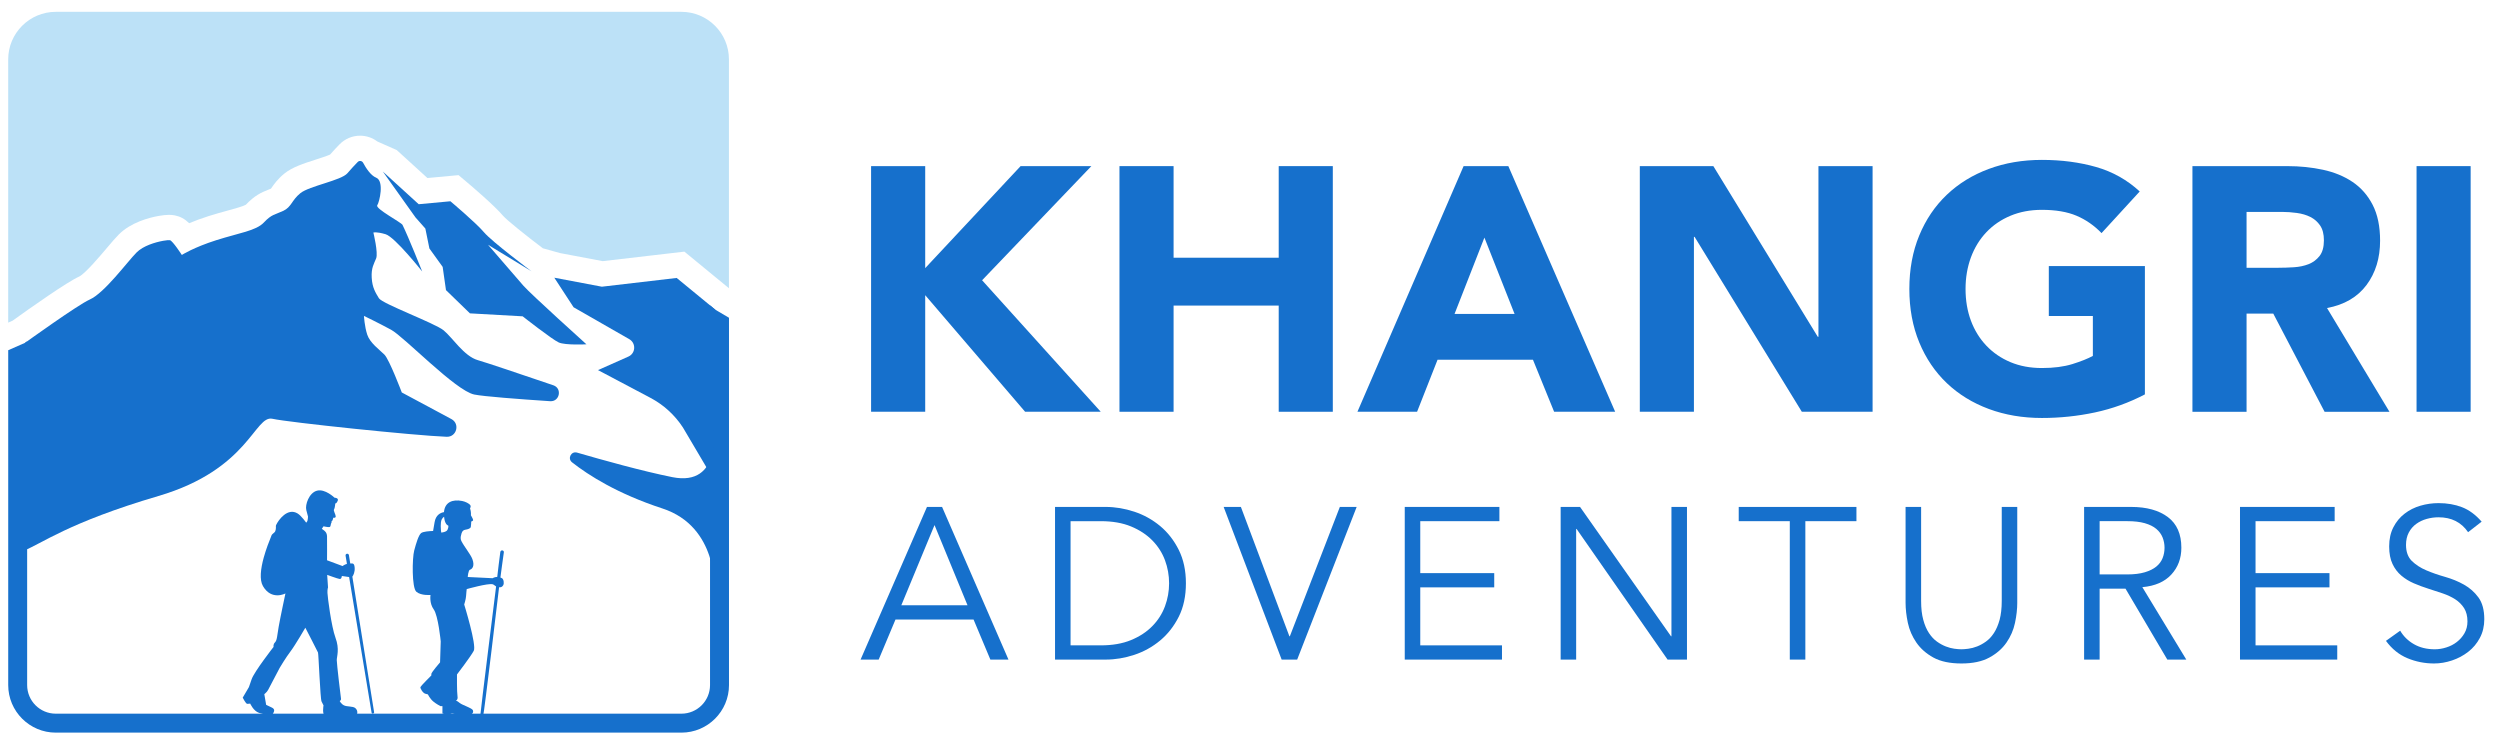
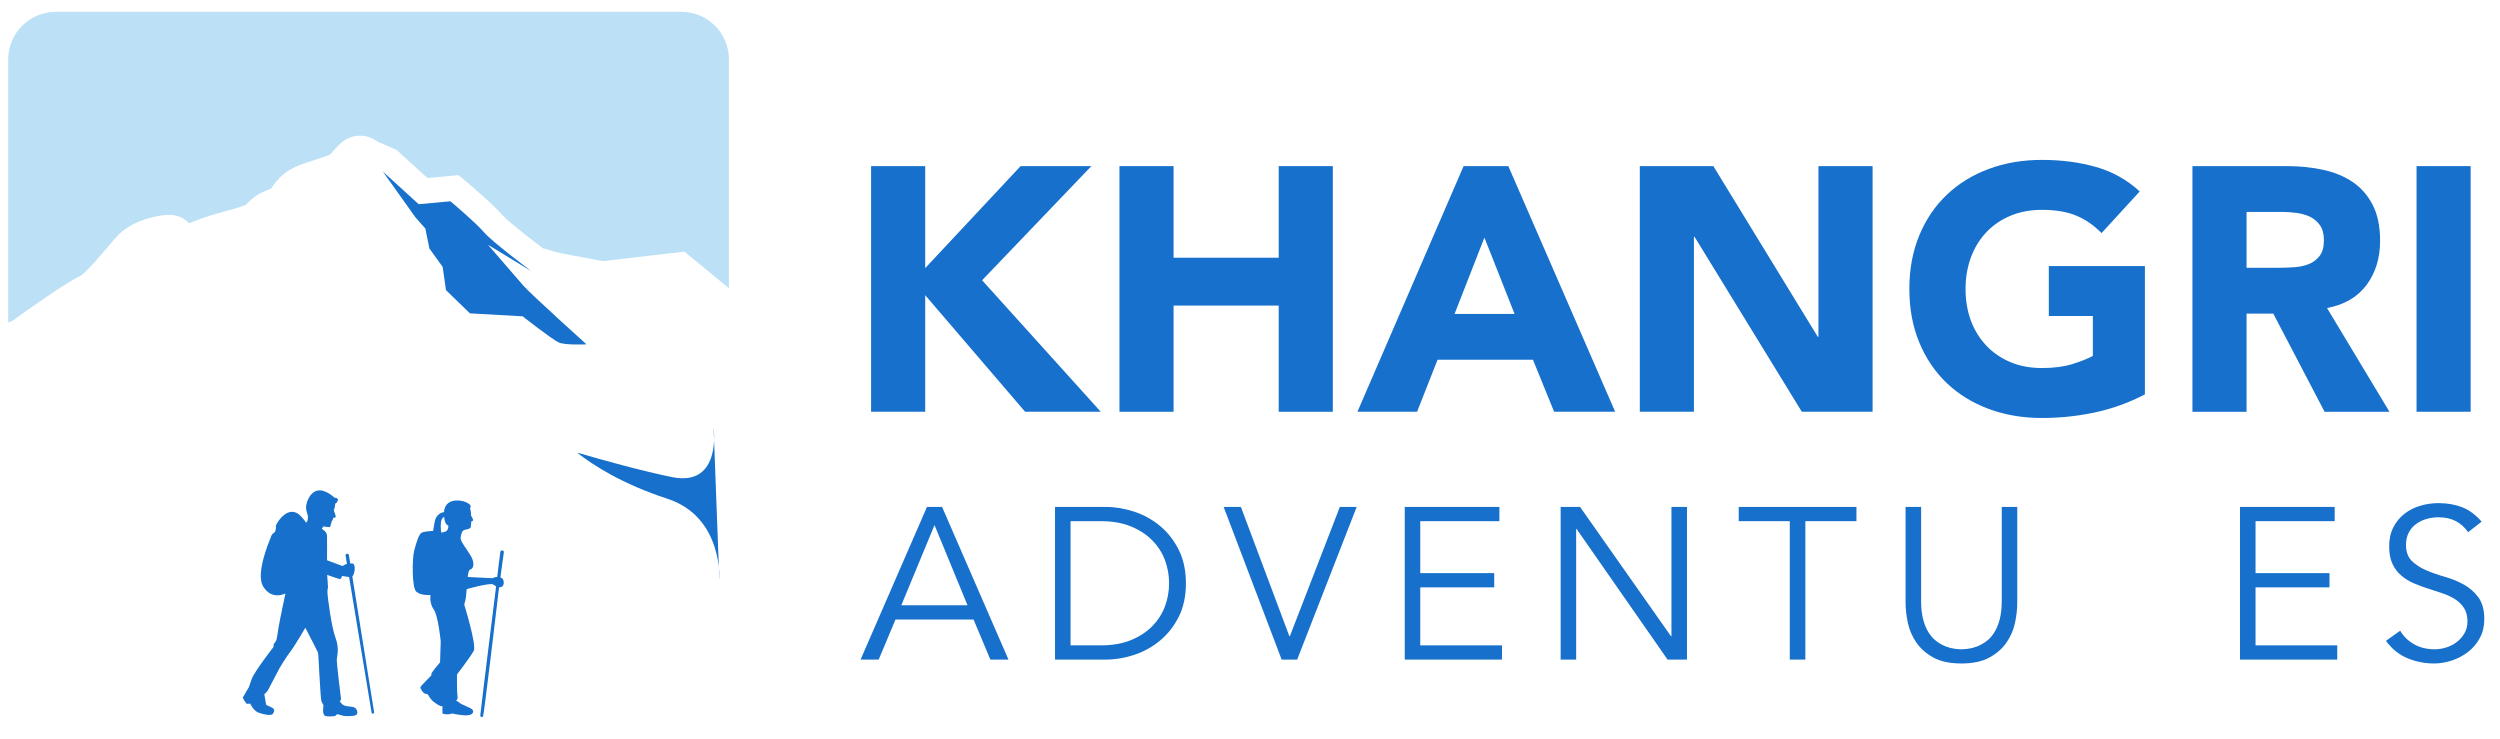
<svg xmlns="http://www.w3.org/2000/svg" version="1.1" id="Layer_1" x="0px" y="0px" width="189.333px" height="56px" viewBox="0 0 189.333 56" enable-background="new 0 0 189.333 56" xml:space="preserve">
  <g>
-     <path fill="#1670CC" d="M36.19,27.276c-1.046-0.294-1.927-1.717-2.596-2.261c-0.67-0.545-4.648-2.01-4.899-2.429   c-0.251-0.418-0.503-0.796-0.544-1.55c-0.043-0.754,0.167-1.047,0.335-1.466s-0.209-1.958-0.209-1.958s0.209-0.083,0.921,0.125   c0.711,0.209,2.777,2.825,2.777,2.825s-1.042-2.619-1.491-3.53c-0.091-0.189-2.082-1.231-1.914-1.482   c0.168-0.251,0.545-1.843-0.083-2.094c-0.419-0.167-0.786-0.755-0.985-1.126c-0.082-0.156-0.288-0.188-0.41-0.063   c-0.211,0.216-0.516,0.54-0.783,0.855c-0.46,0.544-2.889,0.963-3.559,1.507c-0.671,0.544-0.671,1.047-1.298,1.341   c-0.628,0.293-0.88,0.251-1.467,0.879c-0.586,0.628-1.884,0.795-3.601,1.34c-1.717,0.545-2.613,1.119-2.613,1.119   s-0.695-1.076-0.904-1.119c-0.064-0.012-0.259,0.002-0.519,0.049c-0.585,0.106-1.501,0.379-1.994,0.872   c-0.712,0.712-2.43,3.074-3.562,3.577C5.894,23.084,1.9,25.962,1.9,25.962L1.831,41.685c1.258-0.465,3.296-2.101,10.164-4.12   c6.869-2.021,7.29-6.153,8.641-5.849c1.219,0.274,10.764,1.271,13.192,1.363c0.754,0.028,1.026-0.982,0.361-1.34l-3.76-2.016   c0,0-0.94-2.489-1.316-2.867c-0.377-0.376-1.089-0.878-1.299-1.507c-0.209-0.628-0.251-1.424-0.251-1.424s1.047,0.502,2.052,1.046   c1.005,0.545,4.876,4.613,6.3,4.908c0.716,0.147,3.331,0.345,5.75,0.506c0.724,0.047,0.927-0.974,0.241-1.206   C39.439,28.339,36.735,27.428,36.19,27.276" />
    <path fill="#1670CC" d="M39.638,21.636c-0.53-0.615-2.68-3.099-2.68-3.099l3.294,2.009c0,0-2.988-2.231-3.601-2.958   c-0.614-0.726-2.541-2.345-2.541-2.345l-2.401,0.223l-2.717-2.475l2.472,3.472l0.749,0.847l0.306,1.507l1.005,1.396l0.251,1.759   l1.814,1.76l3.993,0.224c0,0,2.234,1.758,2.736,1.981c0.502,0.223,2.094,0.139,2.094,0.139S40.168,22.25,39.638,21.636" />
-     <path fill="#1670CC" d="M45.581,21.713l-3.602-0.682l1.46,2.239l4.218,2.416c0.526,0.302,0.487,1.074-0.067,1.319l-2.301,1.024   l3.976,2.104c0.996,0.527,1.842,1.3,2.457,2.245l2.967,5.024l-0.516-13.949l-2.926-2.403L45.581,21.713z" />
    <path fill="#1670CC" d="M28.332,53.933l-1.647-10.262c0.082-0.1,0.201-0.373,0.175-0.674c-0.028-0.335-0.117-0.336-0.335-0.324   l-0.101-0.633c-0.011-0.064-0.071-0.111-0.138-0.104c-0.074,0.006-0.128,0.072-0.115,0.146l0.103,0.622   c-0.194,0.054-0.332,0.165-0.332,0.165l-1.175-0.438c0,0,0.01-1.516,0-1.814c-0.01-0.298-0.182-0.417-0.289-0.491l-0.106-0.075   l0.129-0.192c0,0,0.314,0.075,0.443,0.058c0.128-0.015,0.088-0.238,0.145-0.312c0.056-0.071,0.016-0.151,0.016-0.151   s0.031,0.016,0.063-0.024c0.032-0.04,0.072-0.224,0.072-0.224s0.192,0.048,0.184-0.104c-0.008-0.151-0.192-0.44-0.128-0.52   c0.065-0.08,0.097-0.457,0.097-0.457s0.096,0.025,0.184-0.2c0.088-0.225-0.243-0.233-0.243-0.233s-0.715-0.692-1.324-0.531   c-0.609,0.158-0.918,1.076-0.812,1.472c0.107,0.396,0.129,0.491,0.129,0.491s-0.011,0.311-0.075,0.385l-0.064,0.075   c0,0-0.363-0.523-0.653-0.699c-0.753-0.459-1.45,0.486-1.632,0.893c-0.037,0.079,0.042,0.222-0.071,0.481   c-0.029,0.069-0.226,0.189-0.258,0.264c-0.193,0.466-0.429,1.084-0.601,1.704c-0.229,0.837-0.337,1.679-0.059,2.16   c0.651,1.121,1.703,0.557,1.703,0.557s-0.395,1.846-0.512,2.52c-0.118,0.673-0.118,1.025-0.278,1.185   c-0.16,0.16-0.107,0.341-0.107,0.341s-1.462,1.869-1.665,2.457l-0.203,0.588l-0.47,0.8c0,0,0.235,0.47,0.341,0.47   c0.107,0,0.225-0.021,0.225-0.021s0.245,0.567,0.673,0.705c0.427,0.139,0.95,0.246,1.058,0.053c0.106-0.19,0.148-0.342-0.097-0.458   c-0.245-0.118-0.426-0.204-0.426-0.204l-0.139-0.81c0,0,0.192-0.14,0.288-0.321c0.096-0.181,0.875-1.666,0.875-1.666   s0.46-0.778,0.813-1.238c0.352-0.459,1.131-1.804,1.131-1.804s0.918,1.771,0.96,1.878c0.043,0.108,0.171,3.514,0.267,3.705   c0.097,0.192,0.15,0.299,0.15,0.299s-0.129,0.705,0.128,0.791c0.255,0.086,0.543,0.021,0.694,0.021   c0.149,0,0.096-0.214,0.384-0.107c0.288,0.107,0.491,0.118,0.8,0.107c0.309-0.011,0.459-0.055,0.523-0.148   c0.065-0.098,0.043-0.333-0.138-0.472c-0.182-0.138-0.609-0.084-0.833-0.192c-0.224-0.106-0.331-0.332-0.331-0.332   s0.118-0.053,0.097-0.18c-0.021-0.128-0.321-2.627-0.321-2.915s0.225-0.831-0.097-1.698c-0.319-0.864-0.598-3.106-0.608-3.394   c-0.011-0.29,0.043-0.416,0.043-0.416l-0.064-0.951c0,0,0.78,0.287,0.94,0.31c0.16,0.021,0.17-0.225,0.17-0.225   s0.327,0.051,0.551,0.079l1.701,10.268c0.009,0.051,0.056,0.086,0.106,0.079C28.301,54.036,28.341,53.984,28.332,53.933" />
    <path fill="#1670CC" d="M32.604,45.059c0,0-0.102,0.621,0.242,1.092c0.343,0.47,0.532,2.425,0.532,2.425l-0.05,1.586   c0,0-0.661,0.763-0.661,0.878v0.113c0,0-0.787,0.787-0.825,0.876c-0.038,0.089,0.178,0.457,0.368,0.509l0.192,0.05   c0,0,0.164,0.331,0.406,0.533c0.241,0.203,0.546,0.356,0.546,0.356h0.153v0.558c0,0,0.189,0.076,0.405,0.064   c0.217-0.013,0.318-0.064,0.318-0.064s0.672,0.152,1.104,0.14c0.431-0.012,0.546-0.202,0.482-0.381   c-0.064-0.177-0.787-0.381-1.003-0.558c-0.216-0.179-0.292-0.179-0.292-0.179s0.178-0.038,0.127-0.33   c-0.051-0.292-0.039-1.648-0.039-1.648s1.041-1.36,1.271-1.792c0.228-0.432-0.724-3.504-0.724-3.504s0.126-0.395,0.139-0.622   c0.013-0.229,0.051-0.547,0.051-0.547s1.618-0.457,1.967-0.365c0.084,0.021,0.164,0.11,0.258,0.165c0,0-1.196,9.568-1.193,9.746   c0.002,0.178,0.14,0.197,0.211,0.068c0.072-0.13,1.208-9.75,1.208-9.75c0.114,0.01,0.236-0.013,0.314-0.156   c0.084-0.151,0.034-0.464-0.098-0.534c-0.04-0.021-0.077-0.036-0.114-0.05c0,0,0.226-1.722,0.258-1.897   c0.032-0.178-0.232-0.226-0.266-0.039c-0.035,0.186-0.233,1.891-0.233,1.891c-0.208,0-0.351,0.097-0.351,0.097l-1.882-0.092   c0,0,0.034-0.518,0.173-0.555c0.141-0.038,0.381-0.254,0.177-0.8c-0.132-0.358-0.623-0.948-0.832-1.368   c-0.11-0.224-0.027-0.417-0.018-0.461c0.025-0.127,0.076-0.355,0.304-0.394c0.229-0.037,0.403-0.099,0.427-0.215   c0.026-0.113,0.031-0.407,0.031-0.407s0.145-0.043,0.145-0.114c0-0.072-0.167-0.359-0.167-0.359s0.03-0.242-0.068-0.536   c0.034-0.03,0.074-0.152,0.026-0.223c-0.101-0.147-0.392-0.278-0.615-0.323c-0.756-0.153-1.322,0.104-1.384,0.842   c-0.259,0.045-0.614,0.206-0.709,0.757c-0.057,0.332-0.092,0.54-0.115,0.671c-0.253,0.008-0.769,0.038-0.911,0.164   c-0.19,0.163-0.368,0.747-0.52,1.318c-0.152,0.572-0.19,2.818,0.165,3.123C31.892,45.123,32.604,45.059,32.604,45.059    M33.414,40.332c-0.028-0.223-0.079-0.756,0.04-0.995c0.047-0.095,0.111-0.158,0.178-0.203c0.006,0.061,0.015,0.124,0.026,0.189   c0.078,0.438,0.294,0.484,0.294,0.484c0.018,0.032,0,0.288-0.128,0.396C33.748,40.266,33.586,40.321,33.414,40.332" />
    <polygon fill="#1670CC" points="65.97,12.581 70.069,12.581 70.069,20.306 77.293,12.581 82.653,12.581 74.377,21.225    83.363,31.184 77.635,31.184 70.069,22.355 70.069,31.184 65.97,31.184  " />
    <polygon fill="#1670CC" points="84.781,12.581 88.879,12.581 88.879,19.518 96.841,19.518 96.841,12.581 100.938,12.581    100.938,31.184 96.841,31.184 96.841,23.142 88.879,23.142 88.879,31.184 84.781,31.184  " />
    <path fill="#1670CC" d="M110.843,12.581h3.388l8.091,18.603h-4.623l-1.604-3.942h-7.223l-1.552,3.942h-4.517L110.843,12.581z    M112.419,17.994l-2.261,5.779h4.545L112.419,17.994z" />
    <polygon fill="#1670CC" points="124.188,12.581 129.757,12.581 137.666,25.507 137.717,25.507 137.717,12.581 141.817,12.581    141.817,31.184 136.458,31.184 128.339,17.941 128.286,17.941 128.286,31.184 124.188,31.184  " />
    <path fill="#1670CC" d="M162.441,29.868c-1.208,0.63-2.47,1.087-3.784,1.367c-1.313,0.28-2.652,0.42-4.018,0.42   c-1.454,0-2.795-0.228-4.02-0.683c-1.229-0.456-2.288-1.108-3.181-1.957c-0.894-0.851-1.589-1.88-2.089-3.088   c-0.498-1.208-0.748-2.556-0.748-4.045s0.25-2.837,0.748-4.045c0.5-1.209,1.195-2.237,2.089-3.087   c0.893-0.849,1.952-1.502,3.181-1.957c1.225-0.456,2.565-0.684,4.02-0.684c1.488,0,2.856,0.181,4.109,0.539   c1.253,0.359,2.352,0.977,3.299,1.852l-2.891,3.153c-0.56-0.578-1.19-1.016-1.893-1.314c-0.7-0.297-1.575-0.447-2.625-0.447   c-0.878,0-1.669,0.15-2.379,0.447c-0.711,0.298-1.319,0.713-1.826,1.248c-0.508,0.535-0.896,1.169-1.169,1.905   c-0.271,0.736-0.407,1.533-0.407,2.391c0,0.875,0.136,1.677,0.407,2.404c0.272,0.727,0.661,1.357,1.169,1.892   c0.507,0.533,1.115,0.95,1.826,1.248c0.71,0.297,1.501,0.445,2.379,0.445c0.893,0,1.661-0.099,2.311-0.3   c0.649-0.203,1.163-0.408,1.55-0.618v-3.021h-3.336v-3.785h7.277V29.868z" />
    <path fill="#1670CC" d="M166.041,12.581h7.197c0.946,0,1.843,0.093,2.693,0.277c0.85,0.184,1.593,0.49,2.232,0.919   c0.641,0.43,1.148,1.007,1.524,1.734c0.375,0.727,0.565,1.633,0.565,2.72c0,1.313-0.341,2.429-1.024,3.349   c-0.685,0.919-1.683,1.503-2.995,1.749l4.728,7.856h-4.913l-3.887-7.436h-2.022v7.436h-4.099V12.581z M170.139,20.279h2.416   c0.367,0,0.759-0.014,1.169-0.039c0.411-0.026,0.784-0.105,1.118-0.236c0.331-0.131,0.606-0.337,0.826-0.618   c0.219-0.28,0.329-0.674,0.329-1.183c0-0.472-0.097-0.85-0.29-1.129c-0.192-0.28-0.438-0.494-0.735-0.643   c-0.298-0.149-0.64-0.251-1.024-0.303c-0.386-0.052-0.763-0.08-1.13-0.08h-2.679V20.279z" />
    <rect x="183.013" y="12.581" fill="#1670CC" width="4.097" height="18.603" />
    <path fill="#1670CC" d="M66.545,49.953h-1.371l5.029-11.563h1.143l5.029,11.563h-1.371l-1.274-3.036h-5.911L66.545,49.953z    M68.26,45.838h5.013l-2.498-6.073L68.26,45.838z" />
    <path fill="#1670CC" d="M79.901,38.391h3.837c0.719,0,1.44,0.122,2.164,0.36c0.724,0.239,1.376,0.604,1.959,1.086   c0.582,0.485,1.053,1.09,1.413,1.813c0.359,0.724,0.539,1.565,0.539,2.523c0,0.969-0.179,1.813-0.539,2.53s-0.831,1.32-1.413,1.805   c-0.583,0.483-1.235,0.847-1.959,1.086c-0.724,0.239-1.445,0.359-2.164,0.359h-3.837V38.391z M81.077,48.875h2.286   c0.881,0,1.646-0.132,2.293-0.399c0.648-0.268,1.187-0.62,1.617-1.062c0.431-0.439,0.748-0.942,0.956-1.503   c0.207-0.56,0.31-1.139,0.31-1.738c0-0.599-0.103-1.179-0.31-1.741c-0.208-0.558-0.525-1.06-0.956-1.5   c-0.43-0.44-0.969-0.794-1.617-1.063c-0.647-0.267-1.412-0.399-2.293-0.399h-2.286V48.875z" />
    <polygon fill="#1670CC" points="97.65,48.188 97.684,48.188 101.471,38.391 102.745,38.391 98.239,49.953 97.064,49.953    92.671,38.391 93.976,38.391  " />
    <polygon fill="#1670CC" points="107.561,48.875 113.75,48.875 113.75,49.953 106.386,49.953 106.386,38.391 113.554,38.391    113.554,39.47 107.561,39.47 107.561,43.405 113.163,43.405 113.163,44.483 107.561,44.483  " />
    <polygon fill="#1670CC" points="126.552,48.188 126.584,48.188 126.584,38.391 127.76,38.391 127.76,49.953 126.291,49.953    119.4,40.058 119.367,40.058 119.367,49.953 118.193,49.953 118.193,38.391 119.662,38.391  " />
    <polygon fill="#1670CC" points="136.725,49.953 135.547,49.953 135.547,39.47 131.679,39.47 131.679,38.392 140.594,38.392    140.594,39.47 136.725,39.47  " />
    <path fill="#1670CC" d="M152.774,45.642c0,0.479-0.057,0.988-0.171,1.527s-0.329,1.036-0.645,1.493   c-0.315,0.459-0.749,0.837-1.3,1.137c-0.549,0.299-1.254,0.448-2.112,0.448c-0.871,0-1.578-0.149-2.124-0.448   c-0.544-0.3-0.973-0.678-1.289-1.137c-0.315-0.457-0.531-0.954-0.646-1.493c-0.113-0.539-0.172-1.048-0.172-1.527v-7.251h1.177   v7.121c0,0.555,0.053,1.032,0.164,1.431c0.106,0.396,0.252,0.732,0.431,1.002c0.18,0.272,0.381,0.487,0.604,0.645   c0.224,0.16,0.447,0.281,0.671,0.368c0.222,0.086,0.438,0.145,0.644,0.172c0.208,0.028,0.386,0.042,0.54,0.042   c0.141,0,0.317-0.014,0.528-0.042c0.215-0.027,0.432-0.086,0.655-0.172c0.223-0.087,0.446-0.208,0.67-0.368   c0.223-0.157,0.425-0.372,0.604-0.645c0.179-0.27,0.322-0.606,0.433-1.002c0.106-0.398,0.162-0.876,0.162-1.431v-7.121h1.175   V45.642z" />
-     <path fill="#1670CC" d="M159.012,49.953h-1.176V38.391h3.561c1.174,0,2.104,0.257,2.784,0.77c0.68,0.512,1.02,1.285,1.02,2.319   c0,0.805-0.253,1.483-0.76,2.032c-0.506,0.551-1.237,0.869-2.195,0.955l3.33,5.486h-1.438l-3.167-5.373h-1.959V49.953z    M159.012,43.503h2.09c0.523,0,0.967-0.055,1.331-0.163s0.655-0.255,0.873-0.433c0.218-0.179,0.375-0.391,0.474-0.637   c0.098-0.246,0.147-0.509,0.147-0.791c0-0.273-0.05-0.531-0.147-0.776c-0.099-0.246-0.256-0.462-0.474-0.646   c-0.218-0.186-0.509-0.328-0.873-0.434c-0.364-0.103-0.808-0.154-1.331-0.154h-2.09V43.503z" />
    <polygon fill="#1670CC" points="170.819,48.875 177.007,48.875 177.007,49.953 169.642,49.953 169.642,38.391 176.811,38.391    176.811,39.47 170.819,39.47 170.819,43.405 176.419,43.405 176.419,44.483 170.819,44.483  " />
    <path fill="#1670CC" d="M186.917,40.304c-0.512-0.751-1.259-1.128-2.237-1.128c-0.305,0-0.604,0.041-0.898,0.123   s-0.557,0.207-0.79,0.376c-0.235,0.168-0.424,0.387-0.565,0.653c-0.141,0.267-0.212,0.579-0.212,0.938   c0,0.521,0.147,0.928,0.44,1.217c0.295,0.287,0.659,0.524,1.094,0.709c0.436,0.186,0.911,0.352,1.43,0.498   c0.516,0.147,0.994,0.343,1.43,0.589c0.434,0.244,0.8,0.568,1.094,0.971c0.294,0.403,0.44,0.952,0.44,1.649   c0,0.521-0.111,0.994-0.335,1.412c-0.224,0.42-0.517,0.771-0.883,1.054c-0.363,0.282-0.771,0.501-1.225,0.653   c-0.452,0.152-0.906,0.229-1.362,0.229c-0.706,0-1.38-0.134-2.017-0.4c-0.639-0.267-1.179-0.704-1.625-1.313l1.078-0.769   c0.248,0.424,0.597,0.767,1.042,1.021c0.443,0.255,0.971,0.386,1.578,0.386c0.293,0,0.585-0.047,0.879-0.142   c0.293-0.091,0.557-0.228,0.788-0.408c0.234-0.179,0.427-0.399,0.579-0.66c0.152-0.262,0.229-0.561,0.229-0.899   c0-0.401-0.085-0.735-0.253-1.004c-0.17-0.266-0.391-0.489-0.67-0.67c-0.279-0.179-0.594-0.327-0.948-0.448   c-0.354-0.119-0.718-0.238-1.095-0.359c-0.375-0.118-0.738-0.255-1.093-0.406c-0.354-0.153-0.668-0.346-0.946-0.581   c-0.278-0.233-0.502-0.528-0.67-0.882s-0.254-0.797-0.254-1.332c0-0.554,0.106-1.036,0.319-1.451   c0.213-0.414,0.496-0.757,0.85-1.028c0.352-0.274,0.753-0.474,1.199-0.604s0.904-0.195,1.372-0.195   c0.652,0,1.246,0.103,1.778,0.309c0.534,0.206,1.03,0.571,1.485,1.095L186.917,40.304z" />
-     <path fill="#1670CC" d="M54.172,23.454l-0.399-0.327v28.755c0,1.196-0.97,2.167-2.168,2.167H4.223   c-1.197,0-2.167-0.971-2.167-2.167V25.849C1.958,25.919,1.9,25.961,1.9,25.961l-1.278,0.562v25.359   c0,1.987,1.616,3.602,3.602,3.602h47.382c1.987,0,3.603-1.614,3.603-3.602V24.065L54.172,23.454z" />
    <path fill="#BCE1F7" d="M51.605,0.896H4.224c-1.987,0-3.603,1.616-3.603,3.603v19.934l0.325-0.142   c1.331-0.957,4.135-2.94,5.06-3.351c0.461-0.235,1.593-1.574,2.076-2.146c0.354-0.419,0.66-0.78,0.918-1.039   c0.91-0.909,2.272-1.268,3.001-1.4c0.308-0.056,0.577-0.084,0.801-0.084c0.152,0,0.294,0.013,0.439,0.041   c0.4,0.081,0.734,0.251,1.086,0.591c0.414-0.173,0.908-0.358,1.476-0.539c0.519-0.165,1-0.296,1.438-0.417   c0.497-0.136,1.171-0.319,1.38-0.444c0.659-0.694,1.164-0.928,1.709-1.14c0.059-0.023,0.121-0.047,0.19-0.077   c0.013-0.017,0.025-0.037,0.039-0.054c0.186-0.27,0.469-0.674,0.981-1.091c0.599-0.485,1.46-0.762,2.374-1.055   c0.323-0.105,0.834-0.268,1.081-0.378c0.261-0.297,0.528-0.58,0.721-0.776c0.406-0.418,0.97-0.656,1.552-0.656   c0.482,0,0.938,0.158,1.308,0.438l1.473,0.652l2.321,2.116l2.356-0.219l0.611,0.514c0.342,0.288,2.086,1.765,2.769,2.572   c0.288,0.331,1.728,1.486,3.005,2.453l1.301,0.364l3.234,0.611l6.185-0.72l3.374,2.771V4.5C55.208,2.512,53.592,0.896,51.605,0.896   " />
-     <path fill="#1670CC" d="M54.043,32.364c0,0,0.646,4.527-3.125,3.772c-2.25-0.45-5.321-1.308-7.216-1.859   c-0.446-0.128-0.744,0.449-0.379,0.736c1.254,0.987,3.447,2.382,6.841,3.494c4.234,1.383,3.933,6.14,3.933,6.14L54.043,32.364z" />
+     <path fill="#1670CC" d="M54.043,32.364c0,0,0.646,4.527-3.125,3.772c-2.25-0.45-5.321-1.308-7.216-1.859   c1.254,0.987,3.447,2.382,6.841,3.494c4.234,1.383,3.933,6.14,3.933,6.14L54.043,32.364z" />
  </g>
</svg>